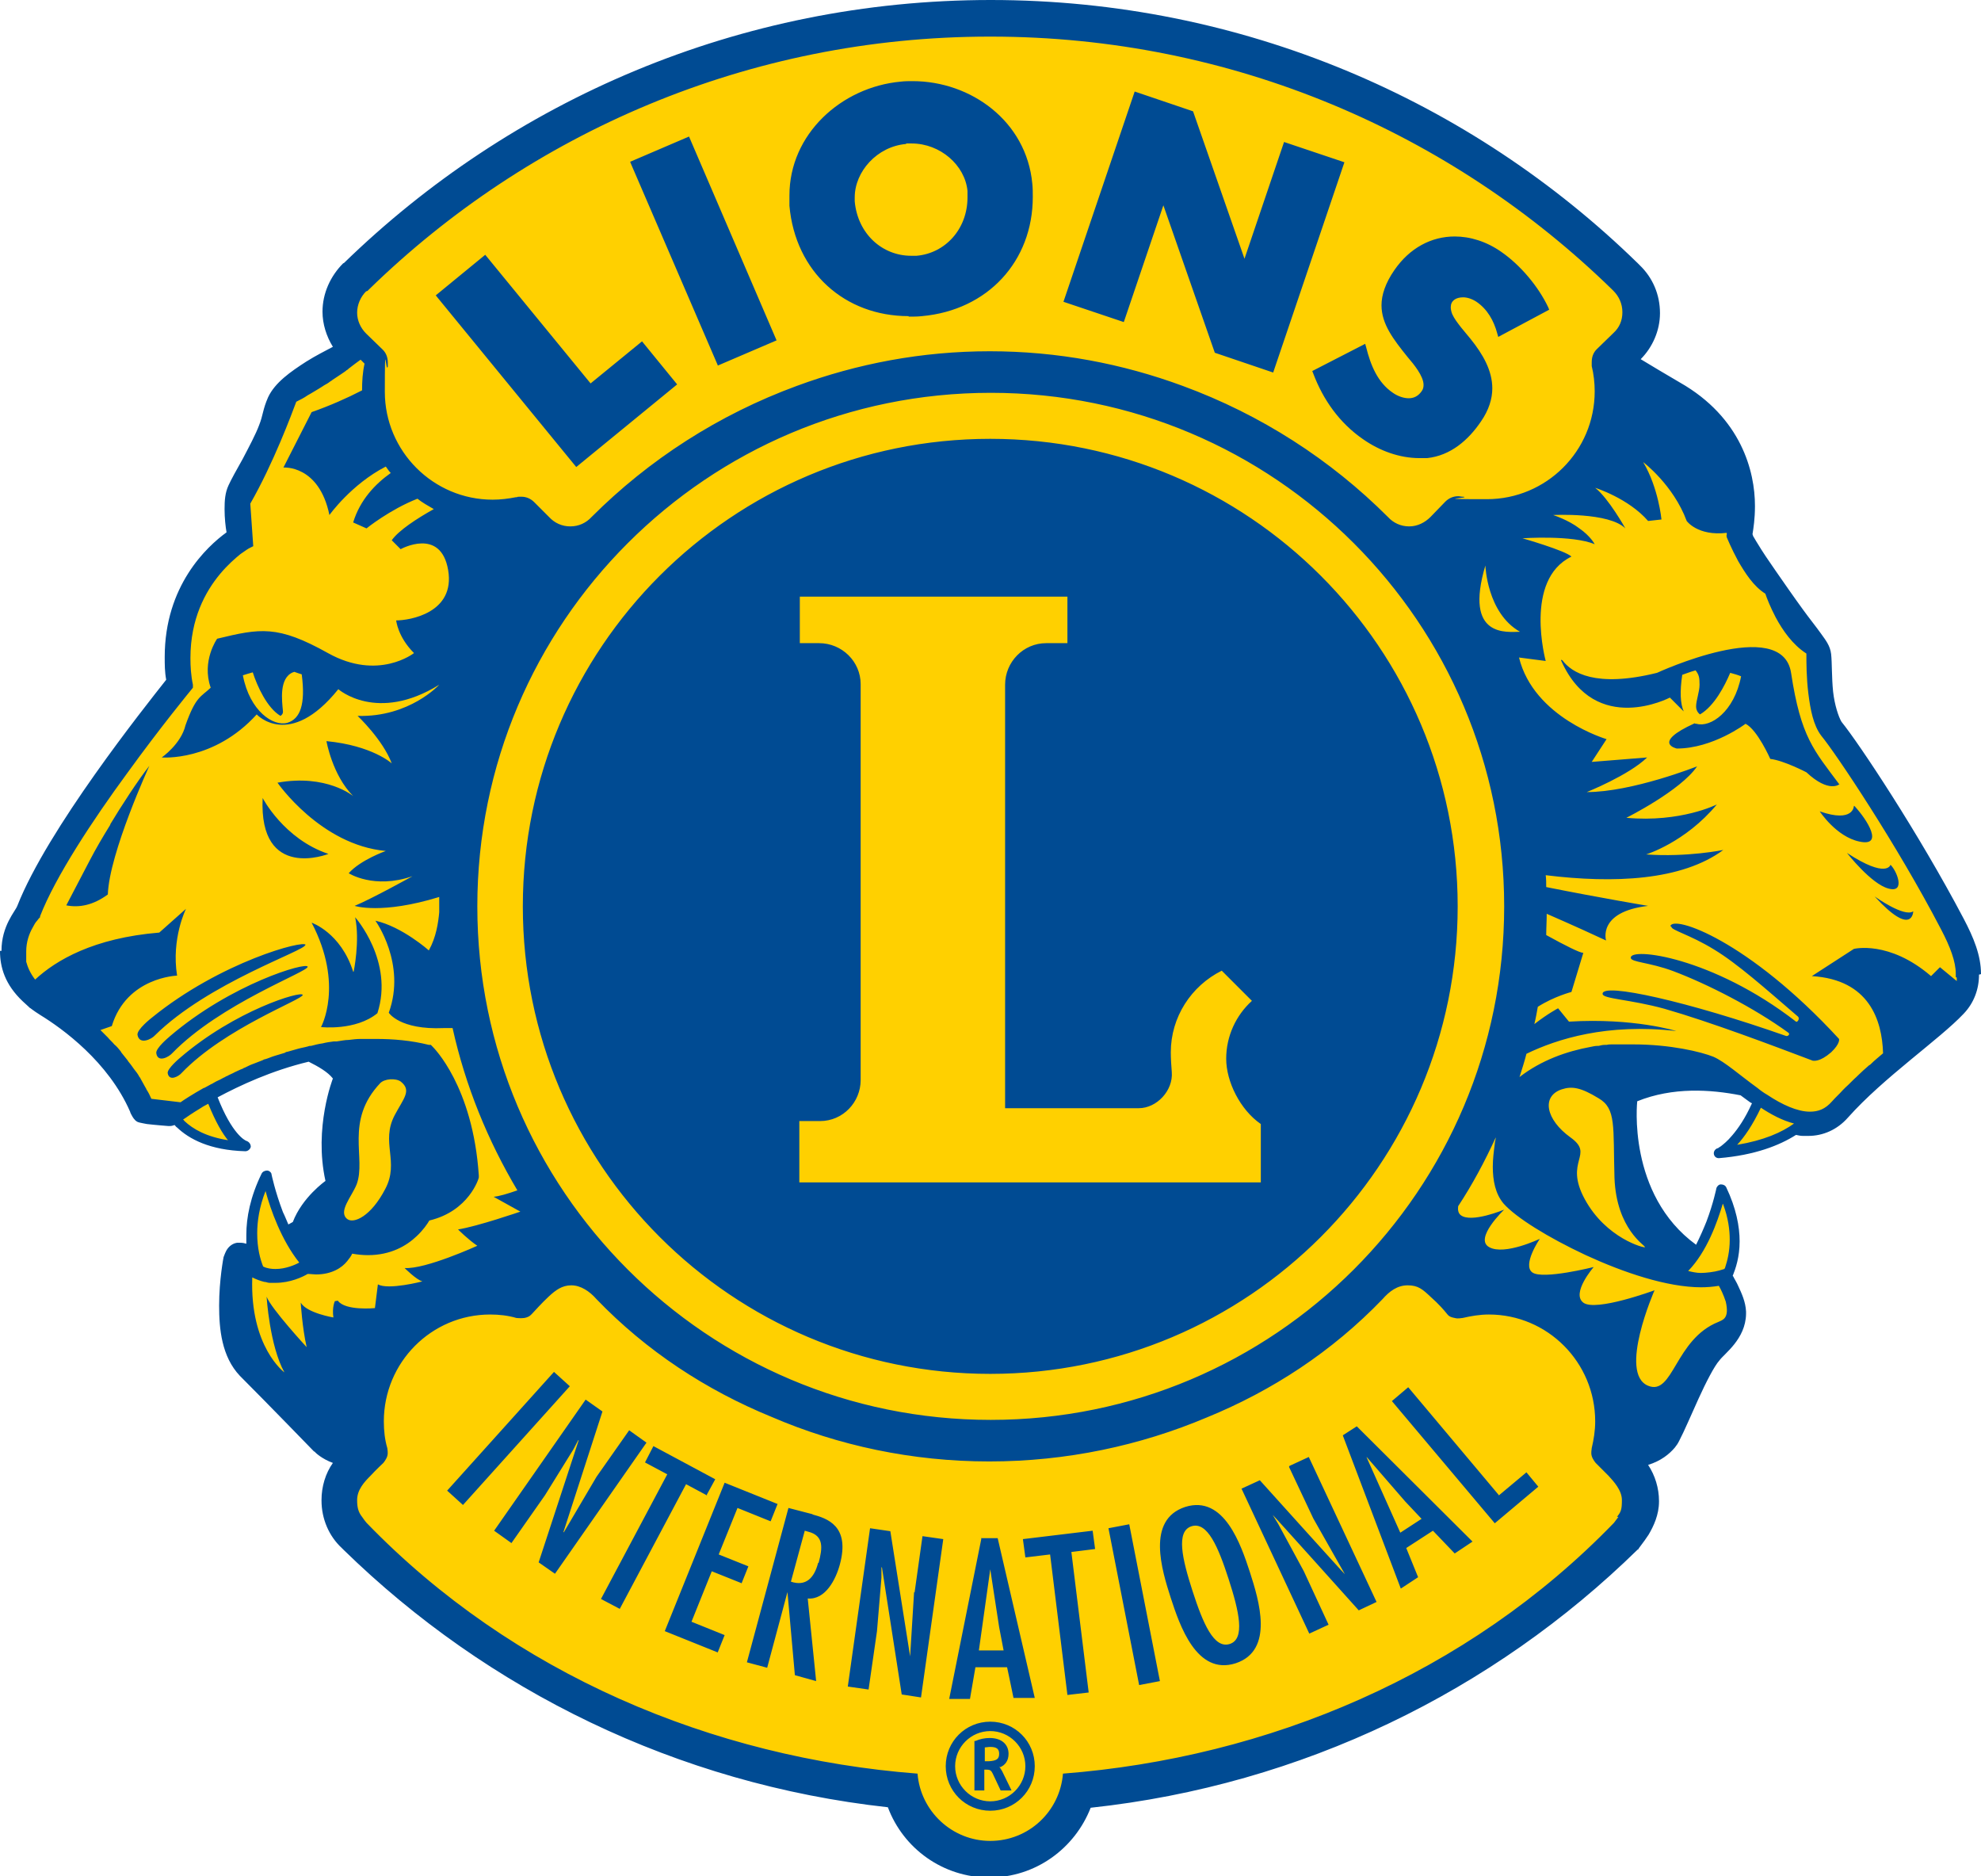
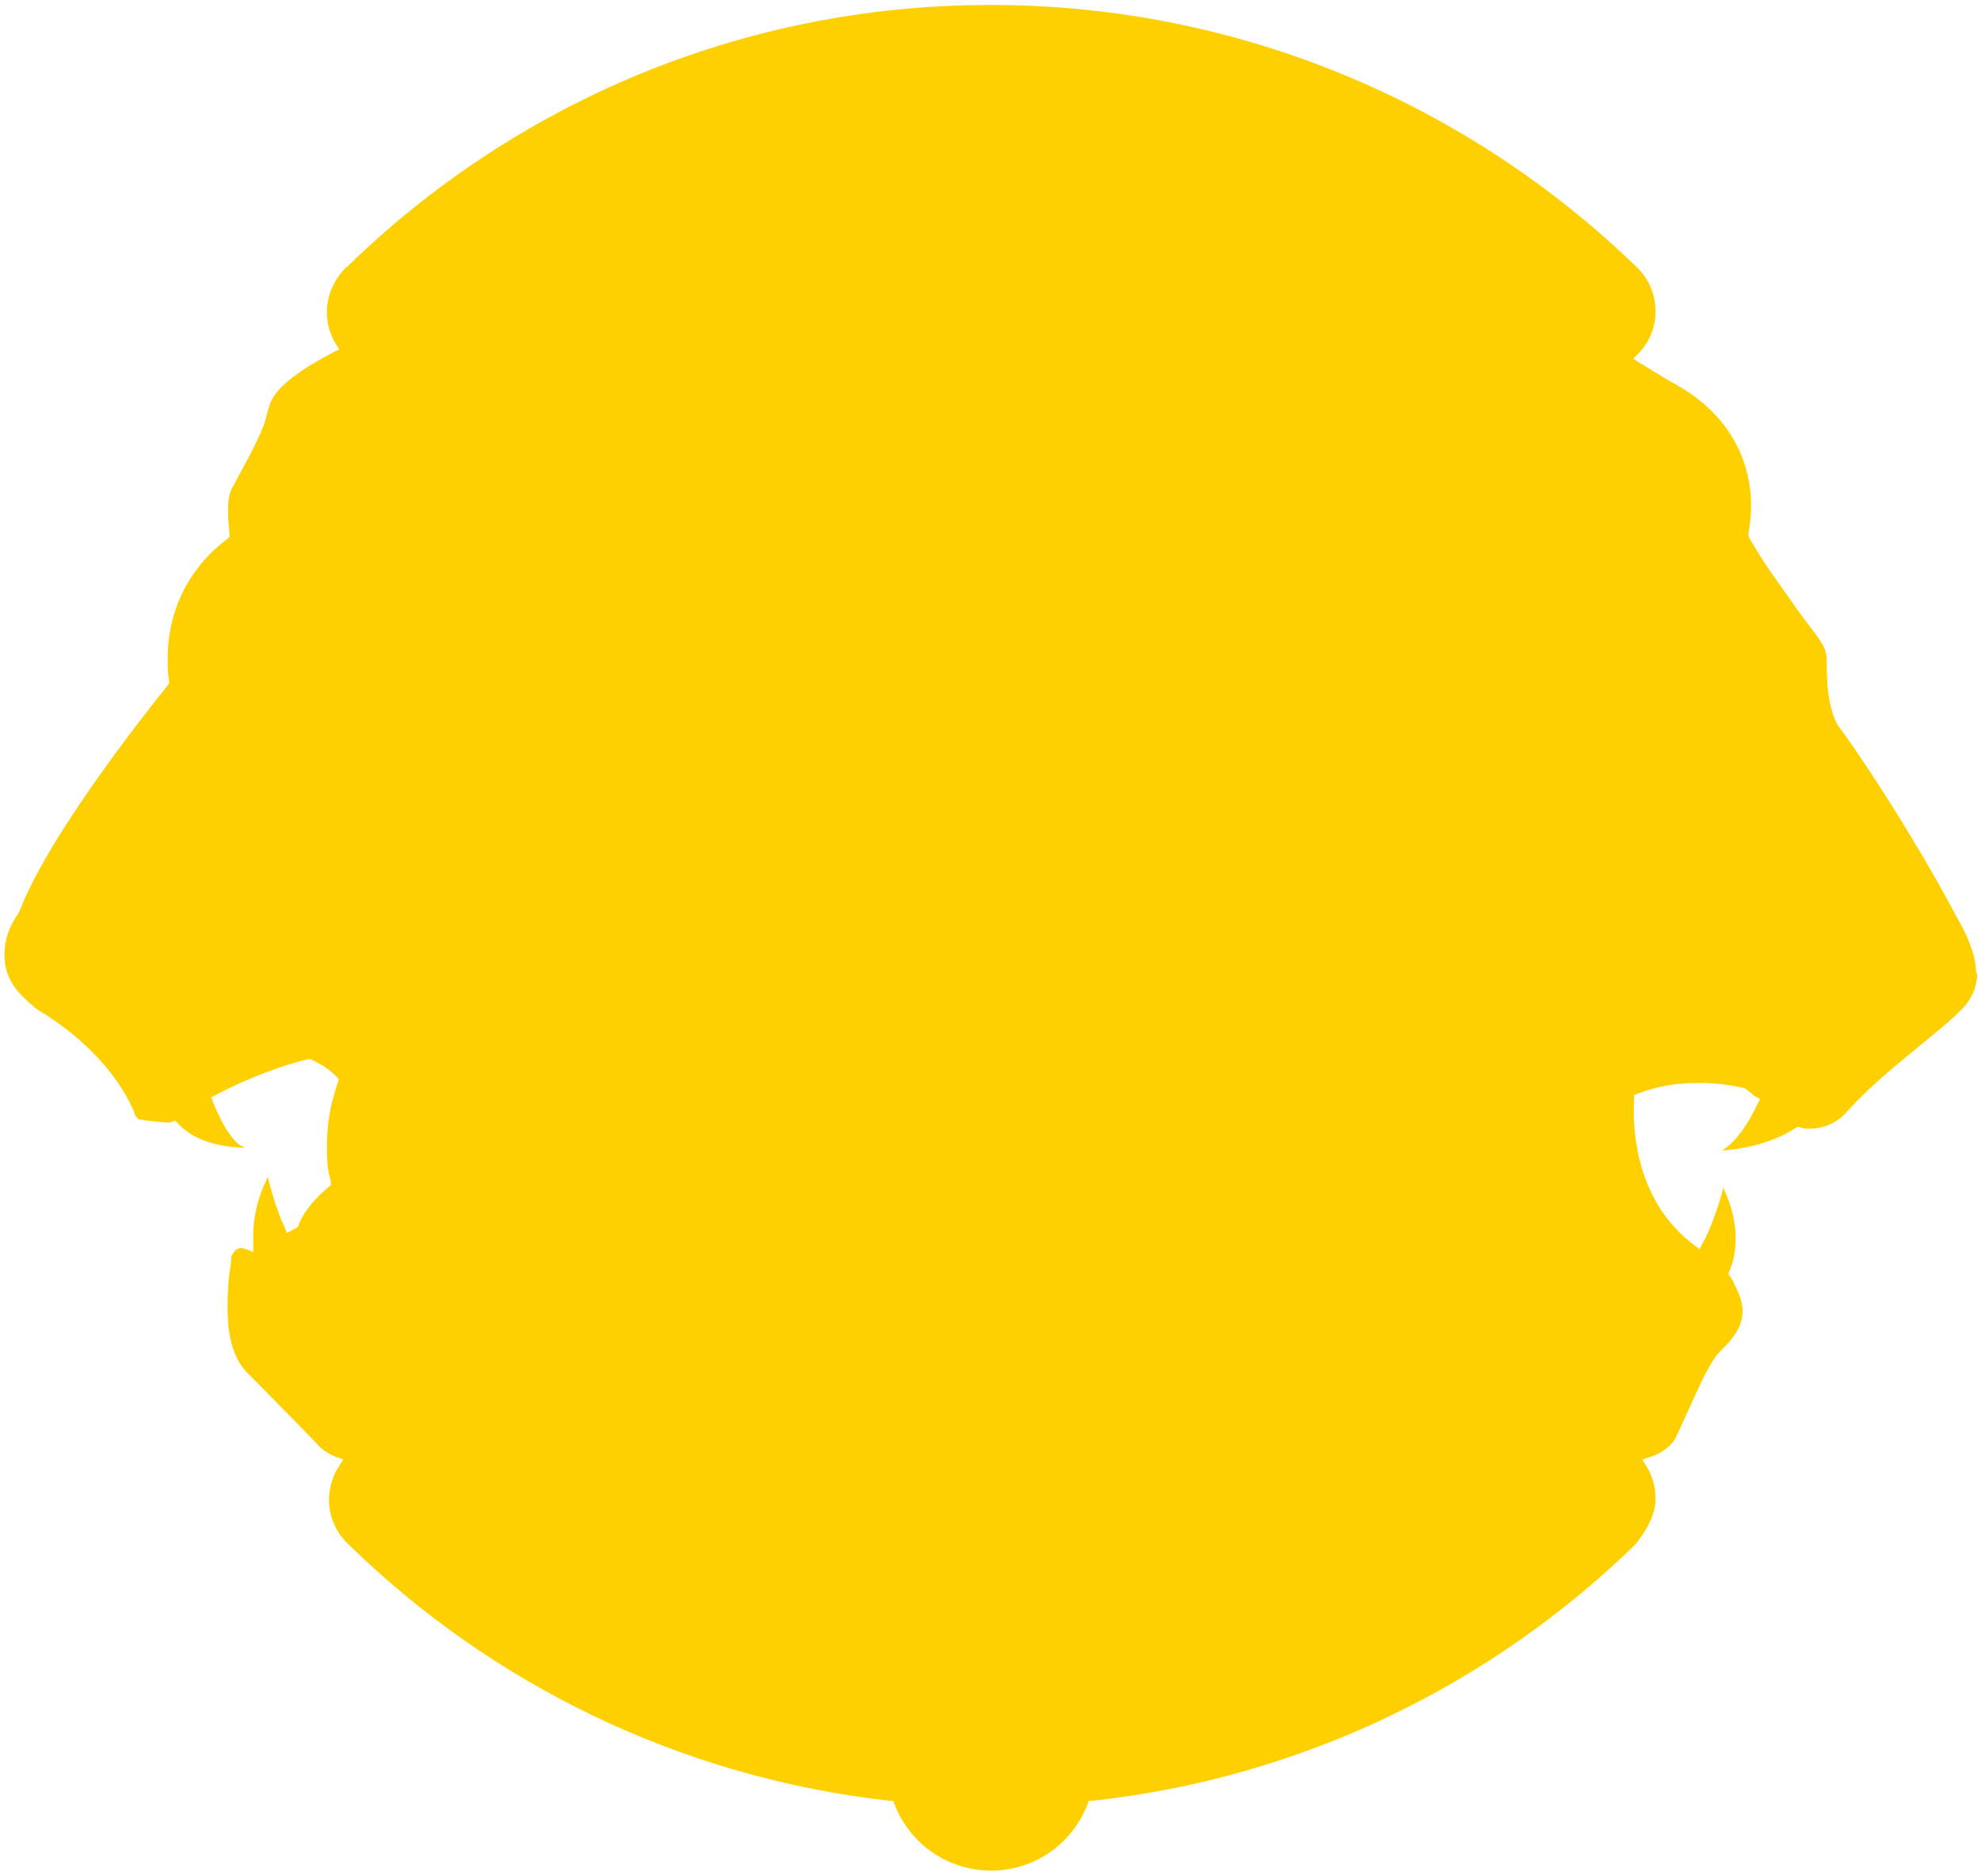
<svg xmlns="http://www.w3.org/2000/svg" viewBox="0 0 400.5 379.2">
  <defs>
    <style>      .cls-1 {        fill: #ffd000;      }      .cls-2 {        fill: #004b93;      }    </style>
  </defs>
  <g>
    <g id="final_2-color_logo">
      <path class="cls-1" d="M399.5,196.8c0-3.2-1.2-6.4-3-9.8l-.5-.9h0s0,0,0,0h0s-.5-.9-.5-.9c-9-17-20.8-34.6-24.1-38.8h0c0,0,0-.1,0-.1-.7-1.2-1.5-3.7-1.8-6.4-.4-3-.2-6-.4-7.6-.2-1.4-.9-2.3-1.9-3.8-1-1.4-2.3-3-3.6-4.8-1.9-2.7-3.9-5.5-5.5-7.8-.8-1.1-1.5-2.2-2-3-.5-.8-.8-1.2-.9-1.4-.7-1.3-1.4-2.2-1.7-2.9,0,0,0-.2-.1-.3v-.3c-.1,0,0-.3,0-.3.2-1.1.5-3,.5-5.4,0,0,0,0,0-.2s0-.1,0-.2c0-6.6-2.7-17-14.7-23.9-3-1.7-5.6-3.3-8-4.8l-1.1-.7.9-.9c2.2-2.2,3.6-5.3,3.6-8.5,0,0,0,0,0-.1h0c0-3.5-1.4-6.7-3.7-8.9l-.4-.4C296.9,21.2,250.9,1,200.3,1h0c0,0,0,0-.1,0h0s0,0,0,0c-50.6,0-96.5,20.2-130.1,53h-.1c-2.4,2.4-3.9,5.6-3.9,9h0c0,0,0,.3,0,.3,0,2.3.7,4.5,1.9,6.4l.6.9-1,.5c-1.5.8-3.4,1.8-5.3,3-3.1,2-6.1,4.2-7.4,6.8-1,2.3-.9,3.4-1.8,5.6-.8,2-2.1,4.6-3.4,7-1.3,2.4-2.4,4.4-2.9,5.4-.6,1.3-.7,2.8-.7,4.4,0,1.7.2,3.5.3,4.6v.6c0,0-.4.4-.4.4-3.8,2.8-12.1,10.4-12.1,24.3,0,1.4,0,2.9.3,4.5v.4c0,0-.2.3-.2.3-4.5,5.6-24,30.2-29.9,45.4-.3.9-1.1,1.7-1.8,3.2-.7,1.4-1.3,3.2-1.4,5.6h0c0,.2,0,.3,0,.4,0,2.9.9,5.9,4.3,9l1.2,1.1.2.2c.2.1.3.2.5.4.3.2.8.6,1.5,1,4.5,2.8,13.9,9.5,18.5,20h0s0,0,0,0c0,0,0,.2.1.4.2.5.2.5.7,1,.4.3.2.1.5.2.4.1.7.1,1.3.2,1.5.2,3.7.4,4.2.4h.3c.2,0,.4,0,.6-.2l.6-.2.5.5c.2.2.3.3.5.5,2.2,2.2,6.1,4.3,13.1,4.5h0s0,0,0,0h0s0,0,0,0l-1.1-.6c-1.2-.9-3.2-3.2-5.4-8.8l-.3-.8.8-.4c4.5-2.4,11.1-5.4,18.7-7.3h.3c0,0,.3,0,.3,0,2.1,1,4.1,2.2,5.3,3.6l.4.5-.2.6s-.5,1.4-1.1,3.7c-.6,2.3-1.1,5.6-1.1,9.3s.2,4.7.8,7.1v.6c.1,0-.4.4-.4.4,0,0-.3.2-.7.6-.4.4-1.1.9-1.7,1.6-1.4,1.4-2.9,3.4-3.8,5.6v.3c-.1,0-.4.2-.4.2-.3.2-.6.3-.9.5l-1,.5-.4-1c-.4-.9-.8-1.7-1.1-2.6-1.3-3.4-2-6.3-2.3-7.4h0s0-.4,0-.4c0,0,0,0,0,0,0,0,0,0,0,0-2.3,4.6-3,8.6-3,11.9h0c0,.6,0,1.2,0,1.8v1.6c.1,0-1.4-.6-1.4-.6-.2,0-.5-.2-.8-.2h0c-.1,0-.3,0-.5,0-.8.1-1.3.8-1.5,1.2-.3.5-.3.7-.3.9h0s0,0,0,0h0s0,0,0,0c0,0,0,0,0,0,0,0,0,0,0,.1,0,.1,0,.3,0,.6,0,.5-.2,1.2-.3,2.1-.2,1.8-.4,4.2-.4,6.7,0,4.6.5,9.9,3.9,13.5,5.2,5.2,14.4,14.6,14.9,15.2h0s0,0,0,0c.1.1,1.3,1.2,3.4,2l1.2.4-.7,1.1c-1.4,2-2.1,4.4-2.2,6.9,0,0,0,0,0,0h0,0c0,3.5,1.4,6.7,3.7,8.9l.4.4c28.8,28.1,67,47,109.4,51.7h.6c0,0,.2.6.2.6,3,7.9,10.6,13.5,19.6,13.5,8.9,0,16.5-5.6,19.5-13.5l.2-.6h.6c42.6-4.6,81-23.6,110-51.9h0c0-.1,1-1.2,2-2.9,1-1.7,2-3.8,2-6.2,0,0,0,0,0-.1,0-2.4-.7-4.8-2-6.8l-.7-1.1,1.3-.4c2.4-.7,4-2,4.9-3.1.3-.4.5-.7.7-1.2.9-1.8,2.4-5.2,3.9-8.5,1.5-3.3,3.2-6.6,4.3-7.9,1.3-1.7,5.1-4.3,5.2-8.8,0-.2,0-.3,0-.4-.1-1.8-.8-3.4-1.5-4.8-.3-.7-.6-1.3-.9-1.7,0-.1-.1-.2-.2-.3l-.3-.4.2-.5c.6-1.4,1.3-3.6,1.3-6.6h0c0-2.9-.6-6.4-2.6-10.5,0,0,0,0,0,0h0s0,0,0,0h0s0,0,0,0c0,0,0,0,0,.1,0,0,0,.2,0,.4,0,.4-.2.9-.4,1.5-.3,1.2-.9,2.9-1.6,4.8-.6,1.6-1.3,3.2-2.2,4.8l-.5,1-.9-.7c-11.2-8.2-12.4-21.5-12.4-27.1,0-1.7.1-2.8.1-2.8v-.6c0,0,.6-.2.6-.2,4-1.6,8.2-2.2,12.2-2.2s6.5.4,9.3,1h.2s.2.2.2.2c.5.4,1,.7,1.4,1.1.2.2.5.4.8.5l.7.5-.4.8c-1.5,3.1-2.9,5.3-4.1,6.7-1,1.2-1.9,2-2.5,2.4-.3.2-.5.4-.7.5,0,0-.1,0-.2,0h0c0,0,0,0,0,0h0,0s0,0,0,0t0,0c7.2-.6,11.9-2.5,15.1-4.6l.4-.2h.4c.4.2.8.3,1.3.3.3,0,.6,0,.9,0,0,0,0,0,.1,0h0c2.6,0,5.3-1.1,7.3-3.4,7.4-8.3,18.7-15.9,23.5-21,1.7-1.8,2.6-4,2.8-6.2h0v-1.1Z" />
-       <path class="cls-2" d="M382.2,174.8s-.7,2.9-8.8-2.4c0,0,4.9,6.3,8.4,7.2,3.6,1,1.6-3.8.3-4.9ZM374.8,162.9s0,3.5-6.9,1.1c0,0,3.3,5.1,8,6.1,5,1.1,1.7-4.3-1-7.2ZM371.9,158.6c-5.2-7-7.8-9.5-9.8-22.6-1.8-11.7-27.1,0-27.1,0-12.5,3.1-17.3-.1-19.1-2.5,0,0-.5-.4-.2.2,6.9,15.2,21.9,7.3,21.9,7.3l2.8,2.8c-.7-1.6-.8-4-.3-7.4.6-.2,1.6-.6,2.7-.9.7.9.8,1.5.8,2.9,0,1.4-.7,3.2-.7,4.4,0,1.1.8,1.6.8,1.6,2.9-1.7,5-5.8,6.1-8.4.7.2,1.5.4,2.2.7-1.4,7.2-6.2,10.4-9,9.6-.1,0-.3,0-.4-.1-8.8,4-3.6,5.1-3.6,5.1,7.3,0,13.9-5,13.9-5,2.4,1.2,5,7.1,5,7.1,2.7.3,7.3,2.7,7.3,2.7,4.6,4.3,6.7,2.4,6.7,2.4ZM61.8,191c-.2-1.1-17.2,3.4-31.1,14.7,0,0-3.1,2.4-2.9,3.5.4,2.1,2.9.8,3.5.1,10.8-10.7,30.6-17.2,30.4-18.3ZM260.6,296.5l4.9,10.4,6.4,11.3h0c0,.1-17.2-19-17.2-19l-3.7,1.7,13.7,29.3,3.9-1.8-5-10.8-5.2-9.6-1.1-1.8h0c0-.1,17.4,19.3,17.4,19.3l3.6-1.7-13.7-29.3-3.9,1.8ZM22.3,166.7c-1.6,2.6-2.9,4.8-4.2,7.3,0,0,0,0,0,0-1.4,2.7-3.7,7.1-4.7,9,2.6.5,5.4,0,8.4-2.2.3-8.4,8.4-26,8.4-26-2.3,2.9-5.8,8.3-7.9,11.8,0,0,0,0,0,0ZM36.3,213.9s-2.5,2.1-2.4,3c.3,1.8,2.3.6,2.8,0,8.7-9.1,24.6-14.9,24.5-15.8-.2-.9-13.7,3.1-24.9,12.8ZM145.1,73.9l11.9-5.1-17.7-41.2-11.9,5.1.2.5,17.5,40.6ZM235.2,41.5l10.4,29.8,11.8,4,14.4-42.5-12.2-4.1-8,23.6-10.4-29.8-11.8-4-14.4,42.5,12.2,4.1,8-23.6ZM183.7,64h0c.9,0,1.8,0,2.7-.1,13.3-1.2,22.4-11.1,22.4-24.1,0-.9,0-1.8-.1-2.7-1.2-12.6-12.4-20.7-24.2-20.7-.8,0-1.6,0-2.4.1-12,1.1-22.5,10.6-22.5,23,0,.7,0,1.4,0,2.1,1.2,13.4,11.2,22.3,24.1,22.3ZM183.2,29c.4,0,.7,0,1.1,0h0c5.8,0,10.8,4.4,11.3,9.6h0c0,.4,0,.9,0,1.3,0,6.4-4.5,11.3-10.3,11.8-.4,0-.7,0-1.1,0-5.8,0-10.8-4.4-11.4-11,0-.3,0-.6,0-.8,0-5.2,4.5-10.3,10.4-10.8ZM265.5,75.5c2,5.3,5.3,10,10.1,13.3,3.3,2.3,7.3,3.8,11.4,3.8.5,0,1,0,1.5,0,4.8-.5,8.4-3.7,10.9-7.4,1.6-2.3,2.3-4.6,2.3-6.7,0-3.6-1.9-6.9-4.4-10l-1.9-2.3c-.7-.9-1.4-1.8-1.8-2.7-.2-.5-.3-1-.3-1.4,0-1.3,1-2,2.5-2,.8,0,1.8.3,2.7.9,2.2,1.5,3.5,3.8,4.2,6.4l.2.7,10.3-5.5-.2-.5c-2-4.2-5.6-8.5-9.5-11.2h0c-3-2.1-6.3-3.1-9.4-3.1-4.7,0-9.1,2.3-12.2,6.8-1.8,2.6-2.6,5-2.6,7.1,0,3.8,2.4,6.9,5.3,10.5,1.2,1.4,3.2,3.8,3.2,5.6,0,.5-.1.9-.4,1.3-.7,1-1.6,1.4-2.6,1.4-1,0-2.2-.4-3.2-1.1-3.1-2.1-4.5-5.6-5.4-9.2l-.2-.7-10.7,5.5.2.5ZM116.5,94.4l20.4-16.7-7.1-8.7-10.4,8.5-21.3-26-10,8.2.4.5,28,34.2ZM379,181.2c7.7,8.4,7.8,3,7.8,3-1.8,1.3-7.8-3-7.8-3ZM400.5,196.9c0-3.8-1.5-7.4-3.5-11.2h0s0,0,0,0h0s0,0,0,0c-9.1-17.3-21.2-35.5-24.7-39.8-.6-1-1.4-3.4-1.7-6.1-.3-2.9-.2-5.8-.4-7.6-.2-1.7-1.1-2.8-2.1-4.2-1-1.4-2.3-3-3.6-4.8-1.9-2.6-3.9-5.5-5.5-7.8-1.6-2.3-2.8-4.1-2.9-4.3-.8-1.3-1.5-2.4-1.7-2.8,0,0,0-.2-.1-.3.2-1.2.5-3.2.5-5.6,0,0,0-.1,0-.2,0-6.8-2.7-17.8-15.2-24.9-2.9-1.7-5.6-3.3-7.9-4.7,2.4-2.4,3.9-5.8,3.9-9.3,0,0,0,0,0,0h0c0-3.8-1.5-7.2-4.1-9.7l-.4-.4C297.4,20.3,251.2,0,200.3,0h0s0,0,0,0h0s0,0,0,0c-50.9,0-97,20.3-130.8,53.2h-.1c-2.6,2.6-4.2,6.1-4.2,9.8h0s0,0,0,0c0,0,0,0,0,0,0,2.5.8,5,2.1,7.1-1.5.8-3.5,1.8-5.4,3-3.1,2-6.3,4.2-7.7,7.2-1.1,2.5-1,3.6-1.8,5.6-.7,1.9-2.1,4.5-3.3,6.8-1.3,2.3-2.4,4.3-2.9,5.4-.7,1.5-.8,3.1-.8,4.8,0,1.8.2,3.6.4,4.7-4,2.9-12.5,10.8-12.5,25.2,0,1.5,0,3,.3,4.6-4.5,5.7-24,30.2-30.1,45.7-.4,1.1-3.2,4-3.2,9.1H0c0,3.3,1,6.8,4.6,10.2l1.2,1.1.2.2c.1,0,.6.5,2.2,1.5,4.4,2.7,13.7,9.4,18.1,19.5,0,.1.1.3.2.5.2.3.3.7.9,1.3.5.4.6.3.8.4.5.1.9.2,1.5.3,1.7.2,4.3.4,4.3.4h.4c.3,0,.6-.1.9-.2.2.2.3.4.5.5,2.4,2.3,6.6,4.6,13.8,4.8h0c.5,0,1-.4,1.1-.9,0-.5-.3-1-.9-1.2h0c-.3-.1-2.9-1.4-5.8-8.8,4.5-2.4,10.9-5.4,18.4-7.2,2,1,3.9,2.1,4.9,3.4,0,0-3.9,9.9-1.5,20.7,0,0-4.7,3.3-6.6,8.3-.3.2-.6.3-.9.5-.4-.9-.7-1.7-1.1-2.5-1.6-4.2-2.3-7.6-2.3-7.6,0-.4-.5-.8-.9-.8-.4,0-.9.2-1.1.6-2.3,4.7-3.1,8.9-3.1,12.4,0,.6,0,1.2,0,1.8-.3-.1-.7-.2-1.2-.2-.2,0-.4,0-.7,0-1.2.2-1.9,1.1-2.2,1.7-.3.6-.4,1-.5,1.2h0c0,0-.9,4.6-.9,9.8,0,4.7.5,10.3,4.2,14.2,5.4,5.4,15,15.3,15,15.3h.1c.1.2,1.5,1.5,3.7,2.3-1.5,2.1-2.3,4.8-2.3,7.5,0,0,0,0,0,.1h0c0,3.7,1.5,7.2,4.1,9.6l.4.4c29,28.3,67.3,47.3,110,52,3.1,8.3,11.1,14.2,20.5,14.2s17.3-5.9,20.5-14.1c42.8-4.6,81.4-23.6,110.6-52.2h.1c0-.2,1-1.3,2.1-3,1-1.7,2.1-4,2.1-6.7,0,0,0-.1,0-.1,0-2.6-.8-5.2-2.2-7.3,2.6-.8,4.3-2.2,5.4-3.5.4-.5.6-.8.9-1.4,1-1.9,2.4-5.2,3.9-8.5,1.5-3.3,3.2-6.6,4.2-7.7,1-1.4,5.3-4.3,5.4-9.4,0-.2,0-.3,0-.5-.1-2-.9-3.7-1.6-5.2-.3-.7-.7-1.3-.9-1.7,0-.1-.1-.2-.2-.3.6-1.5,1.4-3.8,1.4-7,0-3-.7-6.7-2.7-10.9-.2-.4-.6-.6-1.1-.6-.4,0-.8.4-.9.8,0,0-.6,3-2,6.7-.6,1.5-1.3,3.1-2.1,4.7-14-10.2-11.9-29-11.9-29,7.2-2.9,14.8-2.4,20.9-1.2.5.4,1,.7,1.5,1.1.3.2.5.4.8.5-1.4,3.1-2.8,5.1-4,6.5-1,1.2-1.8,1.8-2.3,2.2-.3.2-.5.3-.6.4,0,0-.1,0-.1,0h0c-.5.2-.8.7-.7,1.2.1.5.5.8,1,.8s0,0,0,0c7.3-.6,12.3-2.6,15.6-4.7.5.1.9.2,1.4.2.3,0,.6,0,1,0,0,0,.1,0,.1,0,2.9,0,5.8-1.2,8-3.7,7.2-8.1,18.5-15.8,23.4-21,2.1-2.2,3.1-5,3.1-7.9h0c0,0,0,0,0,0h0ZM74.3,58.8l.3-.3C107,26.9,151.3,7.4,200.1,7.4h.2c48.9,0,93.2,19.5,125.6,51.1l.3.3c1.1,1.1,1.8,2.6,1.8,4.3s-.6,3.1-1.8,4.2l-3.4,3.3c-.7.7-1,1.6-1,2.6s0,.6,0,.8h0c.4,1.6.6,3.4.6,5.1,0,12.1-9.8,21.8-21.8,21.8s-3.2-.2-4.7-.5h0s-.2,0-.2,0c-.3,0-.6-.1-.9-.1-1,0-1.9.4-2.6,1.1h0s-3,3.1-3,3.1c-1.1,1.1-2.6,1.9-4.3,1.9s-3.2-.7-4.3-1.9c-11.6-11.6-25.7-20.7-41.5-26.5-12.2-4.5-25.3-7-39-7-13.7,0-26.8,2.5-39,7-15.8,5.8-29.9,14.9-41.5,26.5-1.1,1.2-2.6,1.9-4.3,1.9s-3.2-.7-4.3-1.9l-3-3h0c-.7-.7-1.6-1.1-2.6-1.1s-.6,0-.9.1h-.2s0,0,0,0c-1.5.3-3.1.5-4.7.5-12,0-21.8-9.8-21.8-21.8s.2-3.5.6-5.1h0c0-.2,0-.5,0-.8,0-1-.3-1.9-1-2.6l-3.4-3.3c-1.1-1.1-1.8-2.6-1.8-4.2s.7-3.2,1.8-4.3ZM300.3,114.3s.3,9.6,7,13.4c-2.5,0-11.4,1.4-7-13.4ZM304.1,183.2c0,28.7-11.6,54.6-30.4,73.4-18.8,18.8-44.7,30.4-73.4,30.4s-54.6-11.6-73.4-30.4c-18.8-18.8-30.4-44.7-30.4-73.4,0-28.7,11.6-54.6,30.4-73.4,18.8-18.8,44.7-30.4,73.4-30.4,28.7,0,54.6,11.6,73.4,30.4,18.8,18.8,30.4,44.7,30.4,73.4ZM46.3,230.5c-4.6-.7-7.3-2.3-9-3.9-.2-.2-.1-.2-.3-.3l.6-.4s1.1-.8,3.1-2c.4-.3.9-.5,1.4-.8,1.5,3.7,2.9,6.1,4.1,7.5ZM53.7,240.8c1,3.7,3.2,9.9,6.8,14.4-.9.5-2.8,1.3-4.8,1.3-.8,0-1.7-.1-2.5-.5-.6-1.5-1.2-3.7-1.2-6.7,0-2.4.4-5.3,1.7-8.6ZM67.7,263s-.6,1.2-.3,3.3c0,0-5.4-.9-6.6-3,0,0,.3,5.1,1.2,9,0,0-7.2-7.8-8.1-10.2,0,0,.6,9.9,3.6,15.3,0,0-7-5.1-6.5-19.2,0,0,0,0,0,0,.8.4,1.6.7,2.4.9,0,0,0,0,0,0,.4,0,.7.2,1.1.2,0,0,.1,0,.2,0,.4,0,.7,0,1,0,3,0,5.5-1.2,6.5-1.8.6,0,1.2.1,1.7.1,3.1,0,5.2-1.3,6.3-2.7.4-.5.8-1,1-1.5,1.1.2,2.2.3,3.2.3,4.6,0,7.8-1.9,9.8-3.8,1.3-1.2,2.2-2.5,2.6-3.2,8-1.9,10-8.5,10-8.7v-.2c0,0,0-.2,0-.2-1.2-18.1-9.2-25.9-9.4-26.1l-.3-.3h-.4c-3.6-.9-7.2-1.2-10.7-1.2-.8,0-1.6,0-2.5,0-.2,0-.4,0-.6,0-.8,0-1.6.1-2.4.2,0,0,0,0,0,0-.8,0-1.6.2-2.4.3-.2,0-.4,0-.6,0-.8.1-1.5.2-2.3.4,0,0,0,0,0,0-.8.1-1.5.3-2.3.5-.2,0-.4,0-.6.1-.7.2-1.4.3-2.1.5,0,0,0,0,0,0-.7.2-1.4.4-2.1.6-.2,0-.4.1-.5.2-.7.2-1.3.4-2,.6,0,0,0,0,0,0-.7.2-1.3.5-2,.7-.2,0-.3.1-.5.2-.6.2-1.2.5-1.8.7,0,0,0,0,0,0-.6.2-1.2.5-1.8.8-.1,0-.3.1-.4.2-.6.2-1.1.5-1.6.7,0,0,0,0,0,0-.5.3-1.1.5-1.6.8-.1,0-.3.1-.4.2-.5.2-.9.5-1.4.7,0,0,0,0,0,0-.5.2-.9.5-1.3.7-.1,0-.2.1-.4.2-.4.2-.7.4-1.1.6,0,0,0,0-.1,0-2.3,1.3-4,2.4-4.7,2.9l-5.9-.7c-.3-.7-.6-1.3-1-1.9,0-.1-.1-.2-.2-.4-.3-.6-.7-1.2-1-1.8,0-.1-.1-.2-.2-.3-.3-.6-.7-1.1-1.1-1.6,0,0,0,0,0,0-.4-.6-.8-1.1-1.2-1.6,0,0-.1-.2-.2-.3-.4-.5-.8-1-1.2-1.5,0,0,0-.1-.1-.2-.4-.5-.8-1-1.3-1.4,0,0,0,0,0,0-.4-.5-.9-.9-1.3-1.4l-.2-.2c-.4-.4-.9-.9-1.3-1.3,0,0,0,0,0,0l2.3-.8c3-9.9,13.2-10.2,13.2-10.2-1.2-7.5,1.8-13.5,1.8-13.5l-5.4,4.8c-13.3,1.1-20.9,5.6-25.1,9.5h0c-1-1.3-1.5-2.5-1.8-3.6,0,0,0-.2,0-.3,0-.1,0-.3,0-.4,0-.1,0-.3,0-.4,0-.1,0-.2,0-.3,0-.2,0-.5,0-.7,0-1.9.6-3.6,1.3-4.8.3-.6.6-1.1.9-1.4.2-.3.4-.5.4-.5l.2-.2v-.2c3.1-8,10.7-19.5,17.6-28.9,6.8-9.4,12.9-16.8,12.9-16.8l.4-.5v-.6c-.4-1.9-.5-3.7-.5-5.4,0-7.9,3-13.4,6-17,1.5-1.8,3-3.1,4.1-4,.6-.4,1-.7,1.3-.9.3-.2.5-.3.5-.3l.8-.4-.6-8.6c4.7-8.2,8.4-18.2,9.3-20.6.8-.4,1.6-.8,2.3-1.3.2-.1.5-.3.7-.4.5-.3,1-.6,1.5-.9.3-.2.5-.3.8-.5.4-.3.9-.5,1.3-.8.2-.2.5-.3.7-.5.4-.3.8-.5,1.2-.8.2-.1.4-.3.6-.4.4-.3.8-.5,1.1-.8.1,0,.3-.2.4-.3.9-.7,1.7-1.3,2.4-1.8l.8.8c-.4,1.8-.5,3.6-.5,5.4s0,0,0,0c-3.1,1.6-6.5,3.1-10.2,4.4l-5.7,11.2s7.2-.6,9.3,9.6c0,0,4.4-6.2,11.4-9.8.3.4.6.9,1,1.3-3.1,2.2-6.2,5.4-7.6,10l2.7,1.2s4.7-3.8,10.3-6c1,.8,2.1,1.4,3.3,2.1-3.4,1.9-7.1,4.3-8.5,6.3l1.8,1.8s8.1-4.5,9.6,4.2c1.5,8.7-7.8,10.2-10.5,10.2,0,0,.3,3.3,3.6,6.6,0,0-7.2,5.7-17.4,0-10.2-5.7-13.7-5-22.4-2.9,0,0-3.2,4.5-1.3,9.9-2,1.9-3,1.7-5.1,7.6-.9,3.8-4.8,6.5-4.8,6.5,0,0,10.5.9,19.2-8.7,0,0,6.6,7.2,16.5-5.1,0,0,7.8,6.9,20.4-.9,0,0-6,6.6-16.5,6.3,0,0,5.1,4.8,6.9,9.6,0,0-3.9-3.6-13.2-4.5,0,0,1.2,6.9,5.4,11.1,0,0-5.4-4.5-15.3-2.7,0,0,8.7,12.6,21.9,13.8,0,0-5.1,1.8-7.5,4.5,0,0,5.1,3.3,12.9.6,0,0-8.1,4.5-11.7,6,0,0,5.4,1.8,17.1-1.8,0,.6,0,1.1,0,1.7s0,.9,0,1.4c-.2,2.1-.6,5-2.1,7.7,0,0-5.4-4.8-10.8-6,0,0,6.3,8.7,2.7,18.6,0,0,2.2,3.5,11.1,3.1.7,0,1.3,0,1.8,0,2.6,11.7,7.1,22.7,13.1,32.8-2,.7-3.7,1.2-4.8,1.3l5.4,3s-8.7,3-12.6,3.6c0,0,2.1,2.1,3.9,3.3,0,0-10.5,4.8-14.7,4.5,0,0,2.4,2.4,3.6,2.7,0,0-6.9,1.8-9,.6l-.6,4.8s-6,.6-7.5-1.5ZM76.8,219c.9-1,3.2-1.1,4.2-.4,2.3,1.8.6,3.4-1.2,6.8-2.9,5.5,1,9.4-1.9,14.9-2.9,5.6-6.4,7.1-7.7,6.1-1.9-1.5.9-4.5,1.9-7,2-5.3-2.5-12.8,4.8-20.5ZM59.2,135.9s.1,0,.3-.1c.6.2,1.1.4,1.5.5.8,6.1-.3,9-2.9,9.8-2.8.8-7.6-2.3-9-9.6.6-.2,1.3-.4,2-.6.9,2.8,2.9,7.2,5.6,8.8,0,0,.6-.3.5-1-.2-2.1-.8-6.6,2-7.8ZM327.2,306.6c-.2.3-.7.9-.9,1.2-29.6,30.6-69.9,47.5-111.4,50.7-.6,7.6-6.9,13.6-14.7,13.6-7.7,0-14.1-6-14.7-13.6-41.5-3.2-81.8-20.1-111.4-50.7-.2-.2-.7-.9-.9-1.2-.8-1-1-2-1-3.4,0-2.1,1.5-3.7,2.7-4.9,1.1-1.2,2.6-2.6,2.6-2.6,0,0,.6-.7.8-1.4.2-.7,0-1.4,0-1.6-.5-1.7-.7-3.5-.7-5.4,0-11.9,9.6-21.6,21.5-21.6,1.8,0,3.6.2,5.3.7.3,0,.7.1,1.6,0,1.1-.2,1.4-.7,1.7-1,.3-.3,1.8-2,3.2-3.3s2.7-2.3,4.6-2.3,3.7,1.2,5.1,2.8c10.1,10.5,22.2,18.4,35.4,23.8,13.5,5.8,28.4,9,44,9s30.5-3.2,44-8.9c13.2-5.4,25.3-13.3,35.5-23.9,1.4-1.6,3-2.8,5.1-2.8s3,.8,4.6,2.3c1.7,1.5,2.8,2.8,3.2,3.3.4.5.6.8,1.7,1,.7.2,1.3,0,1.6,0,1.7-.4,3.5-.7,5.3-.7,11.9,0,21.5,9.7,21.5,21.6,0,1.9-.3,3.7-.7,5.4,0,.3-.2.9,0,1.6.2.7.8,1.4.8,1.4,0,0,1.6,1.6,2.6,2.6,1,1.1,2.7,2.9,2.7,4.9s-.2,2.4-1,3.4ZM348.4,243.5c1,2.7,1.3,5.1,1.3,7.1,0,2.4-.5,4.3-.9,5.5,0,.1-.1.3-.2.4l-1,.3c-1,.3-2.8.5-3.7.5s-1.8-.2-2.6-.4c3.8-3.9,5.9-9.9,7-13.6ZM343.8,260.2c1.3,0,2.5-.1,3.7-.3.4.7.9,1.7,1.4,3.2.8,3.5-.7,3.7-1.5,4.1-8.8,3.5-9.1,15-14.2,12.9-6.1-2.5,1.3-19.3,1.3-19.3,0,0-11.9,4.4-14.4,2.5-2.5-1.9,2.1-7.2,2.1-7.2,0,0-10.3,2.6-12.4,1.1-2.1-1.5,1.5-6.8,1.5-6.8,0,0-7.1,3.4-10.2,1.7-3.2-1.7,3-7.6,3-7.6,0,0-6.7,2.8-8.8,1.1-.5-.4-.6-1.1-.5-1.8,2.9-4.4,5.4-9.1,7.6-13.9,0,0,0,0,0,0,0,.4-.2.9-.2,1.3h0c-.2,1.5-.4,3.1-.4,4.6,0,2.8.5,5.5,2.2,7.5,2.5,2.8,8.9,6.8,16.6,10.4,7.6,3.5,16.4,6.5,23.4,6.5ZM332.6,252.1c-.2.2-7.9-1.8-12.2-9.7-4.3-7.9,2.1-8.9-2.9-12.5-5-3.6-5.9-8.3-1.8-9.7,2.1-.7,3.9-.4,7.5,1.8,3.6,2.1,2.9,5.7,3.2,16.1.4,10.4,6.3,13.7,6.1,13.9ZM351.2,231.4c1.4-1.5,3.1-3.9,4.8-7.5,2.1,1.4,4.4,2.6,6.7,3.2-2.5,1.8-6.1,3.4-11.5,4.3ZM395.6,197.6h0c0,.2,0,.5,0,.7l-3.4-2.8-1.8,1.8c-8.5-7.3-15.6-5.5-15.6-5.5l-8.5,5.5c11.6.7,14.2,8.9,14.4,15.6,0,0,0,0,0,0-.8.7-1.7,1.4-2.5,2.2,0,0-.2.2-.3.2-.8.7-1.6,1.4-2.3,2.1,0,0-.1.1-.2.2-.8.7-1.5,1.5-2.3,2.2-.2.2-.3.3-.5.5-.7.8-1.5,1.5-2.2,2.3-1.4,1.6-2.8,2.1-4.5,2.1-2.5,0-5.6-1.4-8.6-3.4-.7-.4-1.4-.9-2-1.4-3.6-2.6-6.6-5.3-8.9-6.3-2.5-1-8.7-2.5-16.2-2.5-.5,0-1,0-1.4,0-.2,0-.5,0-.7,0-.3,0-.5,0-.8,0-.3,0-.6,0-.9,0-.2,0-.3,0-.5,0-.4,0-.7,0-1.1.1-.1,0-.2,0-.4,0-.4,0-.8.1-1.2.2,0,0-.1,0-.2,0-.5,0-.9.1-1.4.2,0,0,0,0,0,0-4.9.9-10,2.7-14.4,6.1.5-1.6,1-3.1,1.4-4.7,6.2-3,16.3-6.2,30.3-4.6,0,0-8.6-2.7-21.7-1.9l-2.2-2.7s-2.1,1.1-4.8,3.2c.3-1.2.5-2.4.7-3.5,3.3-2.1,6.8-3,6.8-3l2.4-7.9c-.7,0-3.5-1.4-7.5-3.6,0-1.4.1-2.8.1-4.3,5.5,2.4,10.1,4.5,12,5.4,0,0-1.8-5.8,8.5-7,0,0-9.6-1.6-20.6-3.8,0-.8,0-1.6-.1-2.4,13.8,1.7,27.5,1.1,35.9-5.1,0,0-7.3,1.5-15.6.9,0,0,7.9-2.4,14.3-10.1,0,0-7.3,3.7-18.3,2.7,0,0,11-5.5,14.3-10.4,0,0-13.1,5.2-22.3,5.2,0,0,8.5-3.4,12.2-7l-11.2.9,3-4.6s-14.7-4.3-17.7-16.5l5.4.7s-4.5-16.4,5.2-21.1c-1.2-1.2-9.9-3.7-9.9-3.7,0,0,10.1-.7,14.6,1.2,0,0-.8-1.6-3.1-3.2-2.2-1.7-5.3-2.7-5.3-2.7,0,0,11.3-.6,14.6,2.7,0,0-3.4-6.1-6.1-8.2,0,0,6.7,2.1,10.7,6.7l2.7-.3s-.6-6.4-3.7-11.6c0,0,6.1,4.6,8.8,11.9,0,0,2.2,3.1,8.1,2.4v.4c-.1,0,0,.5,0,.5,0,0,.9,2.2,2.3,4.8,1.4,2.4,3.1,5.1,5.5,6.6.3.9,1,2.7,2.1,4.8,1.4,2.6,3.4,5.5,6.2,7.3v.2c0,1.6,0,4.7.4,7.9.4,3.2,1,6.4,2.6,8.5,2.9,3.5,15.3,22,24.2,39.1,1.9,3.6,3,6.6,3,9,0,.2,0,.5,0,.7ZM200.2,88.7c-52.2,0-94.5,42.3-94.5,94.5s42.3,94.5,94.5,94.5,94.5-42.3,94.5-94.5-42.3-94.5-94.5-94.5ZM254.8,239h-93.2v-12.4h4.2c4.6,0,8.2-3.8,8.2-8.3v-80c0-4.6-3.8-8.3-8.4-8.3h-3.9v-9.4h54.1v9.4h-4.3c-4.6,0-8.3,3.8-8.3,8.4v85.6s27,0,27,0c3.7,0,7-3.6,6.7-7.3-.1-1.1-.2-2.8-.2-4,0-7.1,4.1-13.4,10.3-16.5l6.1,6.1c-3.2,2.9-5.2,7.1-5.2,11.7s2.8,10.3,7,13.2v11.8ZM34.2,209.6s-2.8,2.3-2.6,3.3c.3,2,2.6.7,3.2,0,9.8-10.1,27.6-16.5,27.4-17.5-.2-1-15.4,3.4-27.9,14.1ZM303.1,302.3l-18.4-21.9-3.3,2.8,20.8,24.7,8.8-7.4-2.4-2.9-5.5,4.6ZM198.4,311l-6.5,32.4h4.2c0,0,1.1-6.4,1.1-6.4h6.4c0-.1,1.3,6.2,1.3,6.2h4.3c0,0-7.5-32.3-7.5-32.3h-3.4ZM203,333.6h-5.1c0,0,2.3-16.4,2.3-16.4h0s1.8,11.7,1.8,11.7l.9,4.7ZM220.9,309.4l-14.1,1.7.5,3.7,5-.6,3.5,28.4,4.3-.5-3.5-28.4,4.8-.6-.5-3.7ZM200.2,348c-5,0-9,4-9,9s4,9,9,9,9-4,9-9c0-5-4-9-9-9ZM200.2,364.1c-3.9,0-7.1-3.2-7.1-7.1,0-3.9,3.2-7.1,7.1-7.1,3.9,0,7.1,3.2,7.1,7.1,0,3.9-3.2,7.1-7.1,7.1ZM239.6,304.6c-7.9,2.6-4.7,12.8-2.9,18.4,1.8,5.5,5.2,15.7,13.1,13.2,7.9-2.6,4.7-12.8,2.9-18.4-1.8-5.5-5.2-15.7-13.1-13.2ZM248.6,332.3c-3.2,1-5.4-4.2-7.5-10.7-2.1-6.5-3.4-12.1-.2-13.1,3.2-1,5.4,4.2,7.5,10.7,2.1,6.5,3.4,12.1.2,13.1ZM53.1,161.3c-.8,16.9,13.3,11.3,13.3,11.3-9-3-13.3-11.3-13.3-11.3ZM271.5,290.2l11.7,30.9,3.5-2.3-2.4-5.9,5.4-3.5,4.4,4.6,3.6-2.4-23.4-23.3-2.8,1.8ZM276.3,294.5l7.8,9,3.3,3.5-4.3,2.8-6.8-15.2h0ZM224.1,308.9l6.2,31.7,4.2-.8-6.2-31.7-4.2.8ZM202.2,357.2c1-.4,1.7-1.3,1.7-2.7,0-1.9-1.4-3.2-3.8-3.2-1,0-2,.2-2.9.6h-.2v10h2v-4.2h.5c.7,0,.9.2,1.2.8l1.6,3.4h2.2l-1.9-3.9c-.2-.3-.4-.7-.6-.9ZM199.9,356h-.8v-2.8c.3,0,.7-.1,1.1-.1,1.4,0,1.8.5,1.8,1.4,0,1.1-.6,1.4-2.1,1.5ZM337.9,187.3c-.1.7,3.7,1.6,8.6,4.6,4.8,2.9,10.5,8,16.9,13.5.6.4,0,1.3-.3,1.1-16.9-13.1-33.6-15.1-33.4-12.9,0,.9,3.8.9,8.6,2.7,6.9,2.6,16.3,7.4,23.2,12.4.5.3,0,.8-.4.7-19.6-6.9-37.3-10.9-37.1-8.5,0,1,5.6,1.1,12.5,3,9.4,2.7,21.8,7.4,30,10.5.2,0,1.4.3,3.7-1.7,1.9-1.8,1.6-2.7,1.6-2.7-18.4-20-33.6-25.1-34.1-22.8ZM112,277.3l-21.6,24,3.2,2.9,21.6-24-3.2-2.9ZM127.2,289.1l-6.6,9.4-6.6,11.2h-.1s7.9-24.4,7.9-24.4l-3.4-2.4-18.5,26.5,3.5,2.5,6.8-9.7,5.7-9.2,1-1.9h.1s-8.1,24.7-8.1,24.7l3.3,2.3,18.5-26.5-3.5-2.5ZM71.4,196.4c-2.5-7.9-8.4-9.9-8.4-9.9,6.6,12.6,1.9,21.1,1.9,21.1,0,0,7,.8,11.4-2.8,3.4-10.5-4.5-19.4-4.5-19.4,1,4.8-.3,11-.3,11ZM184.8,321.8l-.8,13h0c0,0-4-25.3-4-25.3l-4.1-.6-4.5,32,4.2.6,1.7-11.8.9-10.8v-2.1s.1,0,.1,0l4,25.7,3.9.6,4.5-32-4.2-.6-1.6,11.4ZM164.4,306.1l-5-1.3-8.4,31.2,4.1,1.1,4.1-15.3h0s1.5,16.8,1.5,16.8l4.3,1.2-1.7-16.7c3.6.3,5.7-3.9,6.5-6.9,2.1-7.8-2.6-9.3-5.6-10.1ZM165.4,315.9c-.8,3.1-2.5,4.8-5.5,3.8l2.8-10.3.7.2c3.2.8,2.9,3.3,2.1,6.3ZM149.9,320.1l1.4-3.5-6-2.4,3.8-9.4,6.7,2.7,1.4-3.5-10.7-4.3-12.1,30,10.7,4.3,1.4-3.5-6.7-2.7,4.1-10.2,6,2.4ZM142.8,302.3l1.8-3.3-12.5-6.7-1.7,3.3,4.5,2.4-13.4,25.2,3.8,2,13.4-25.2,4.3,2.3Z" />
    </g>
  </g>
</svg>